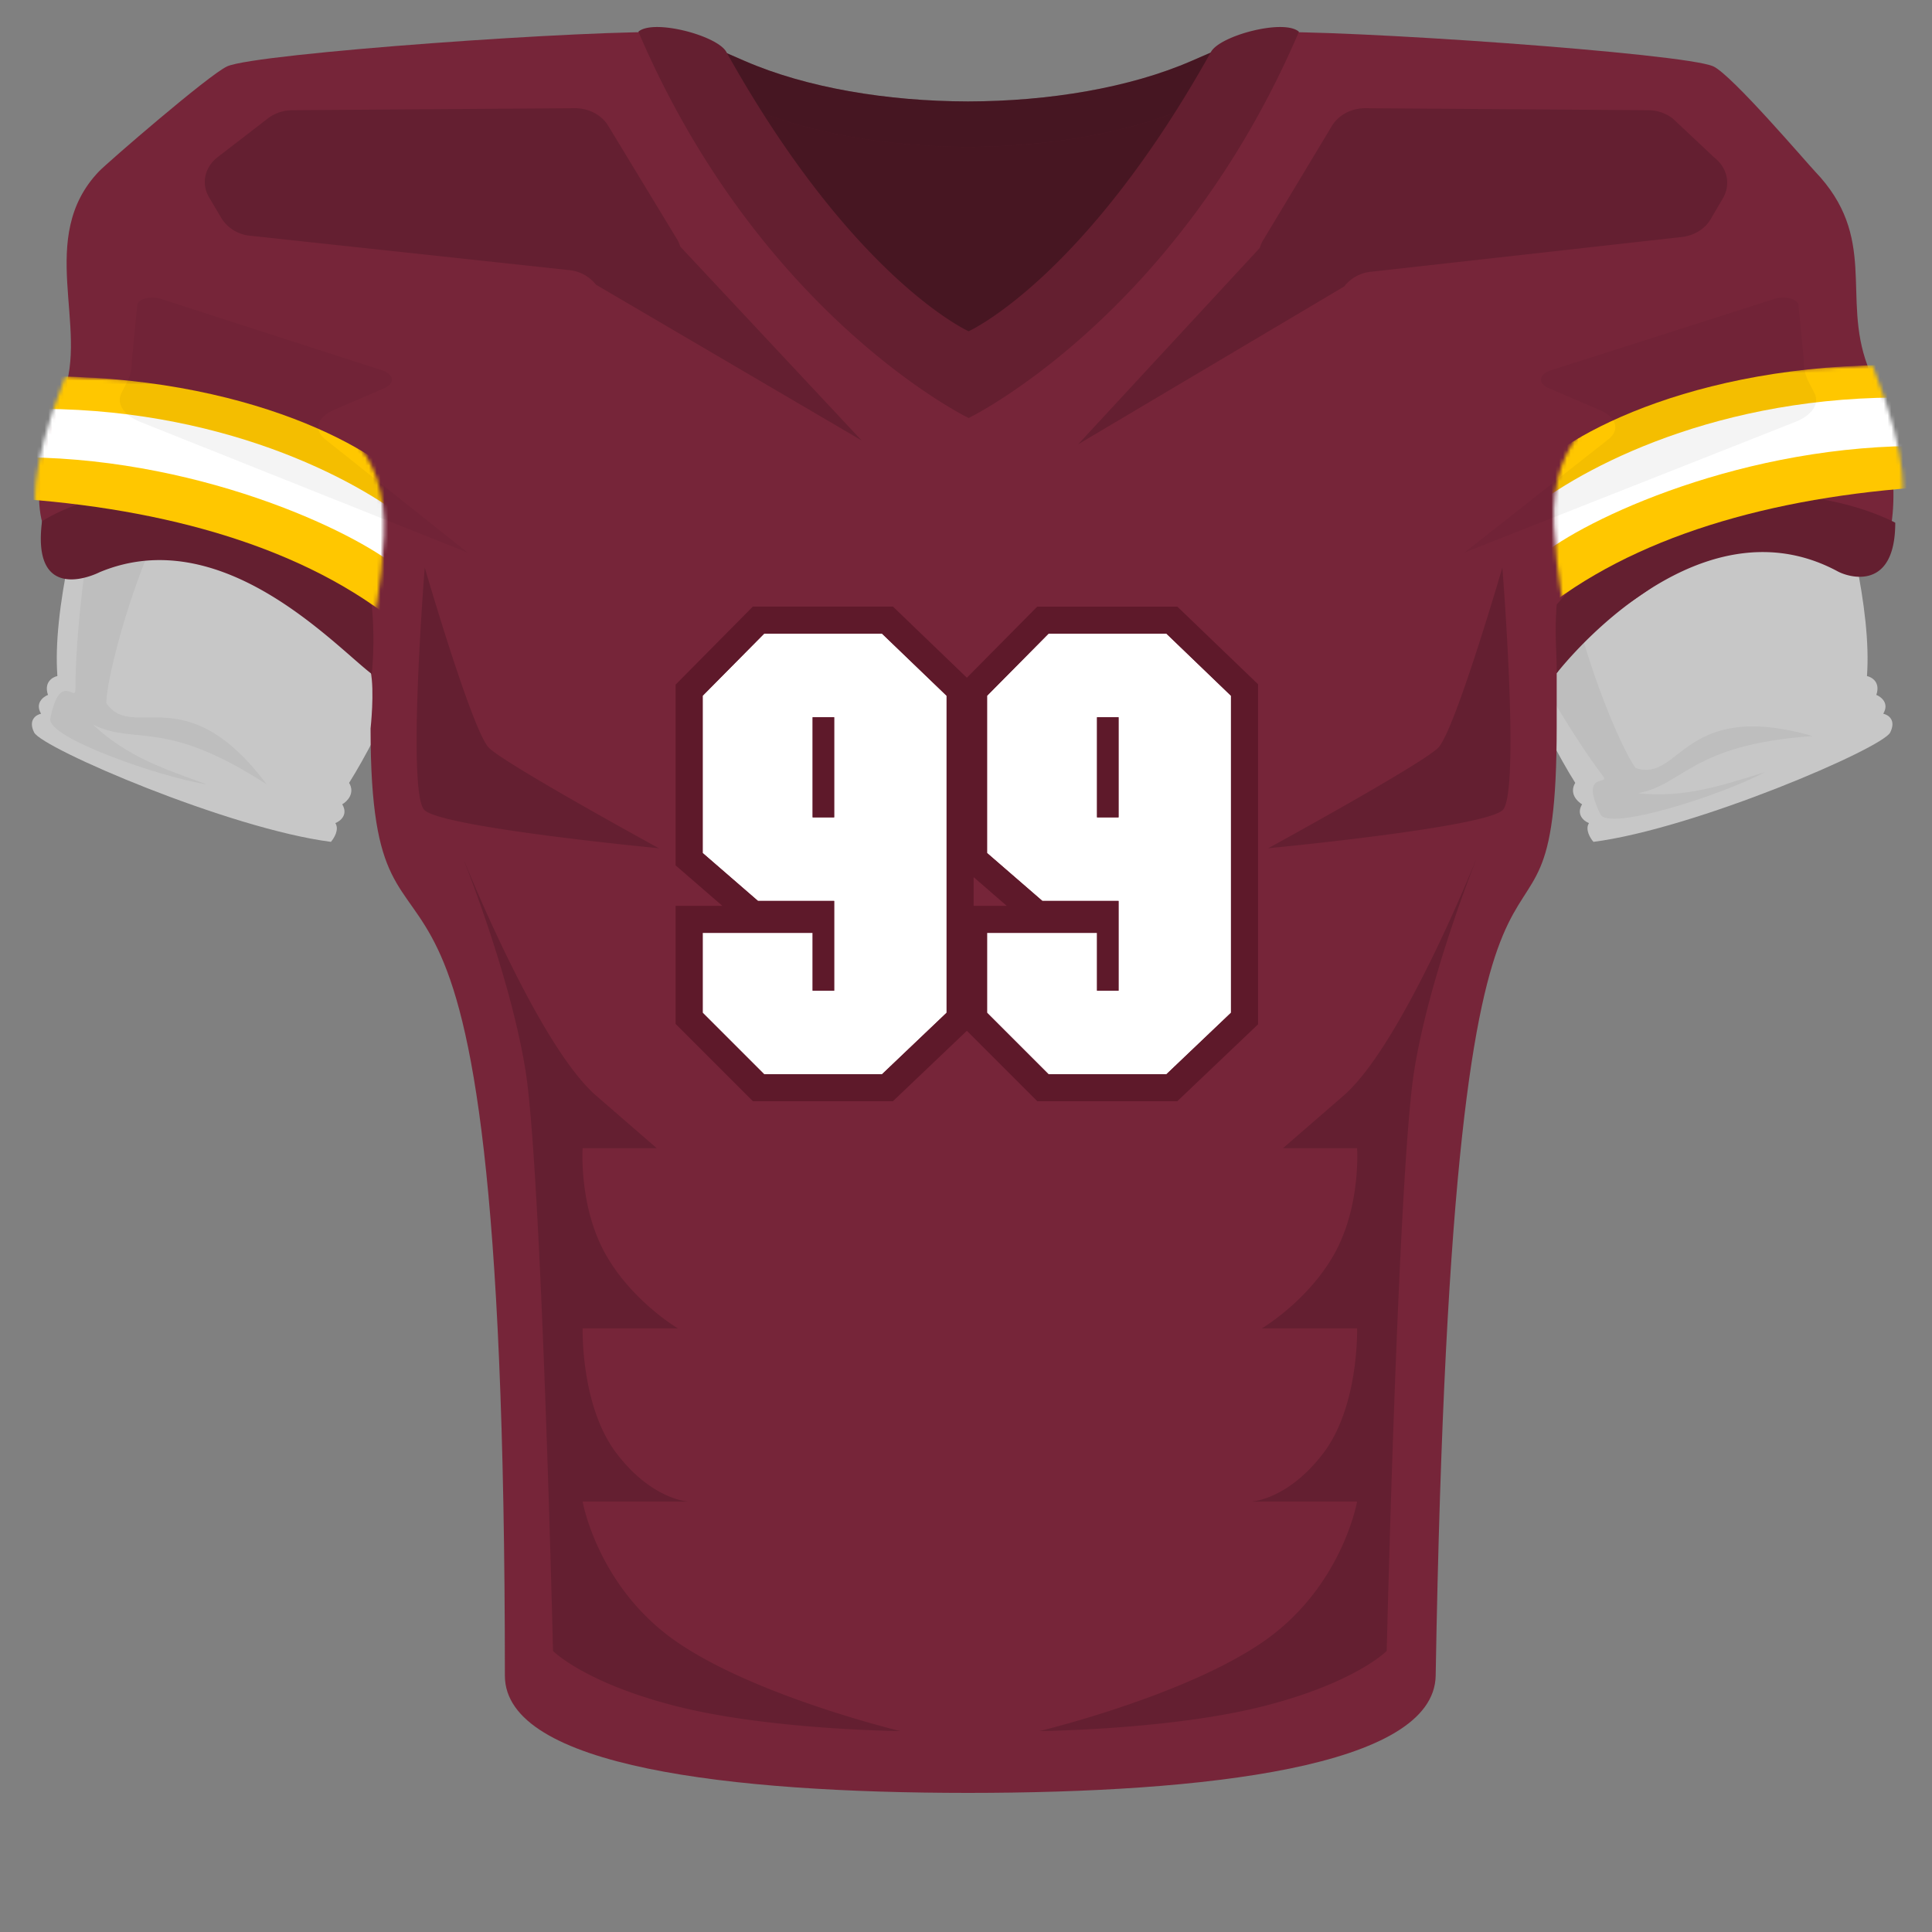
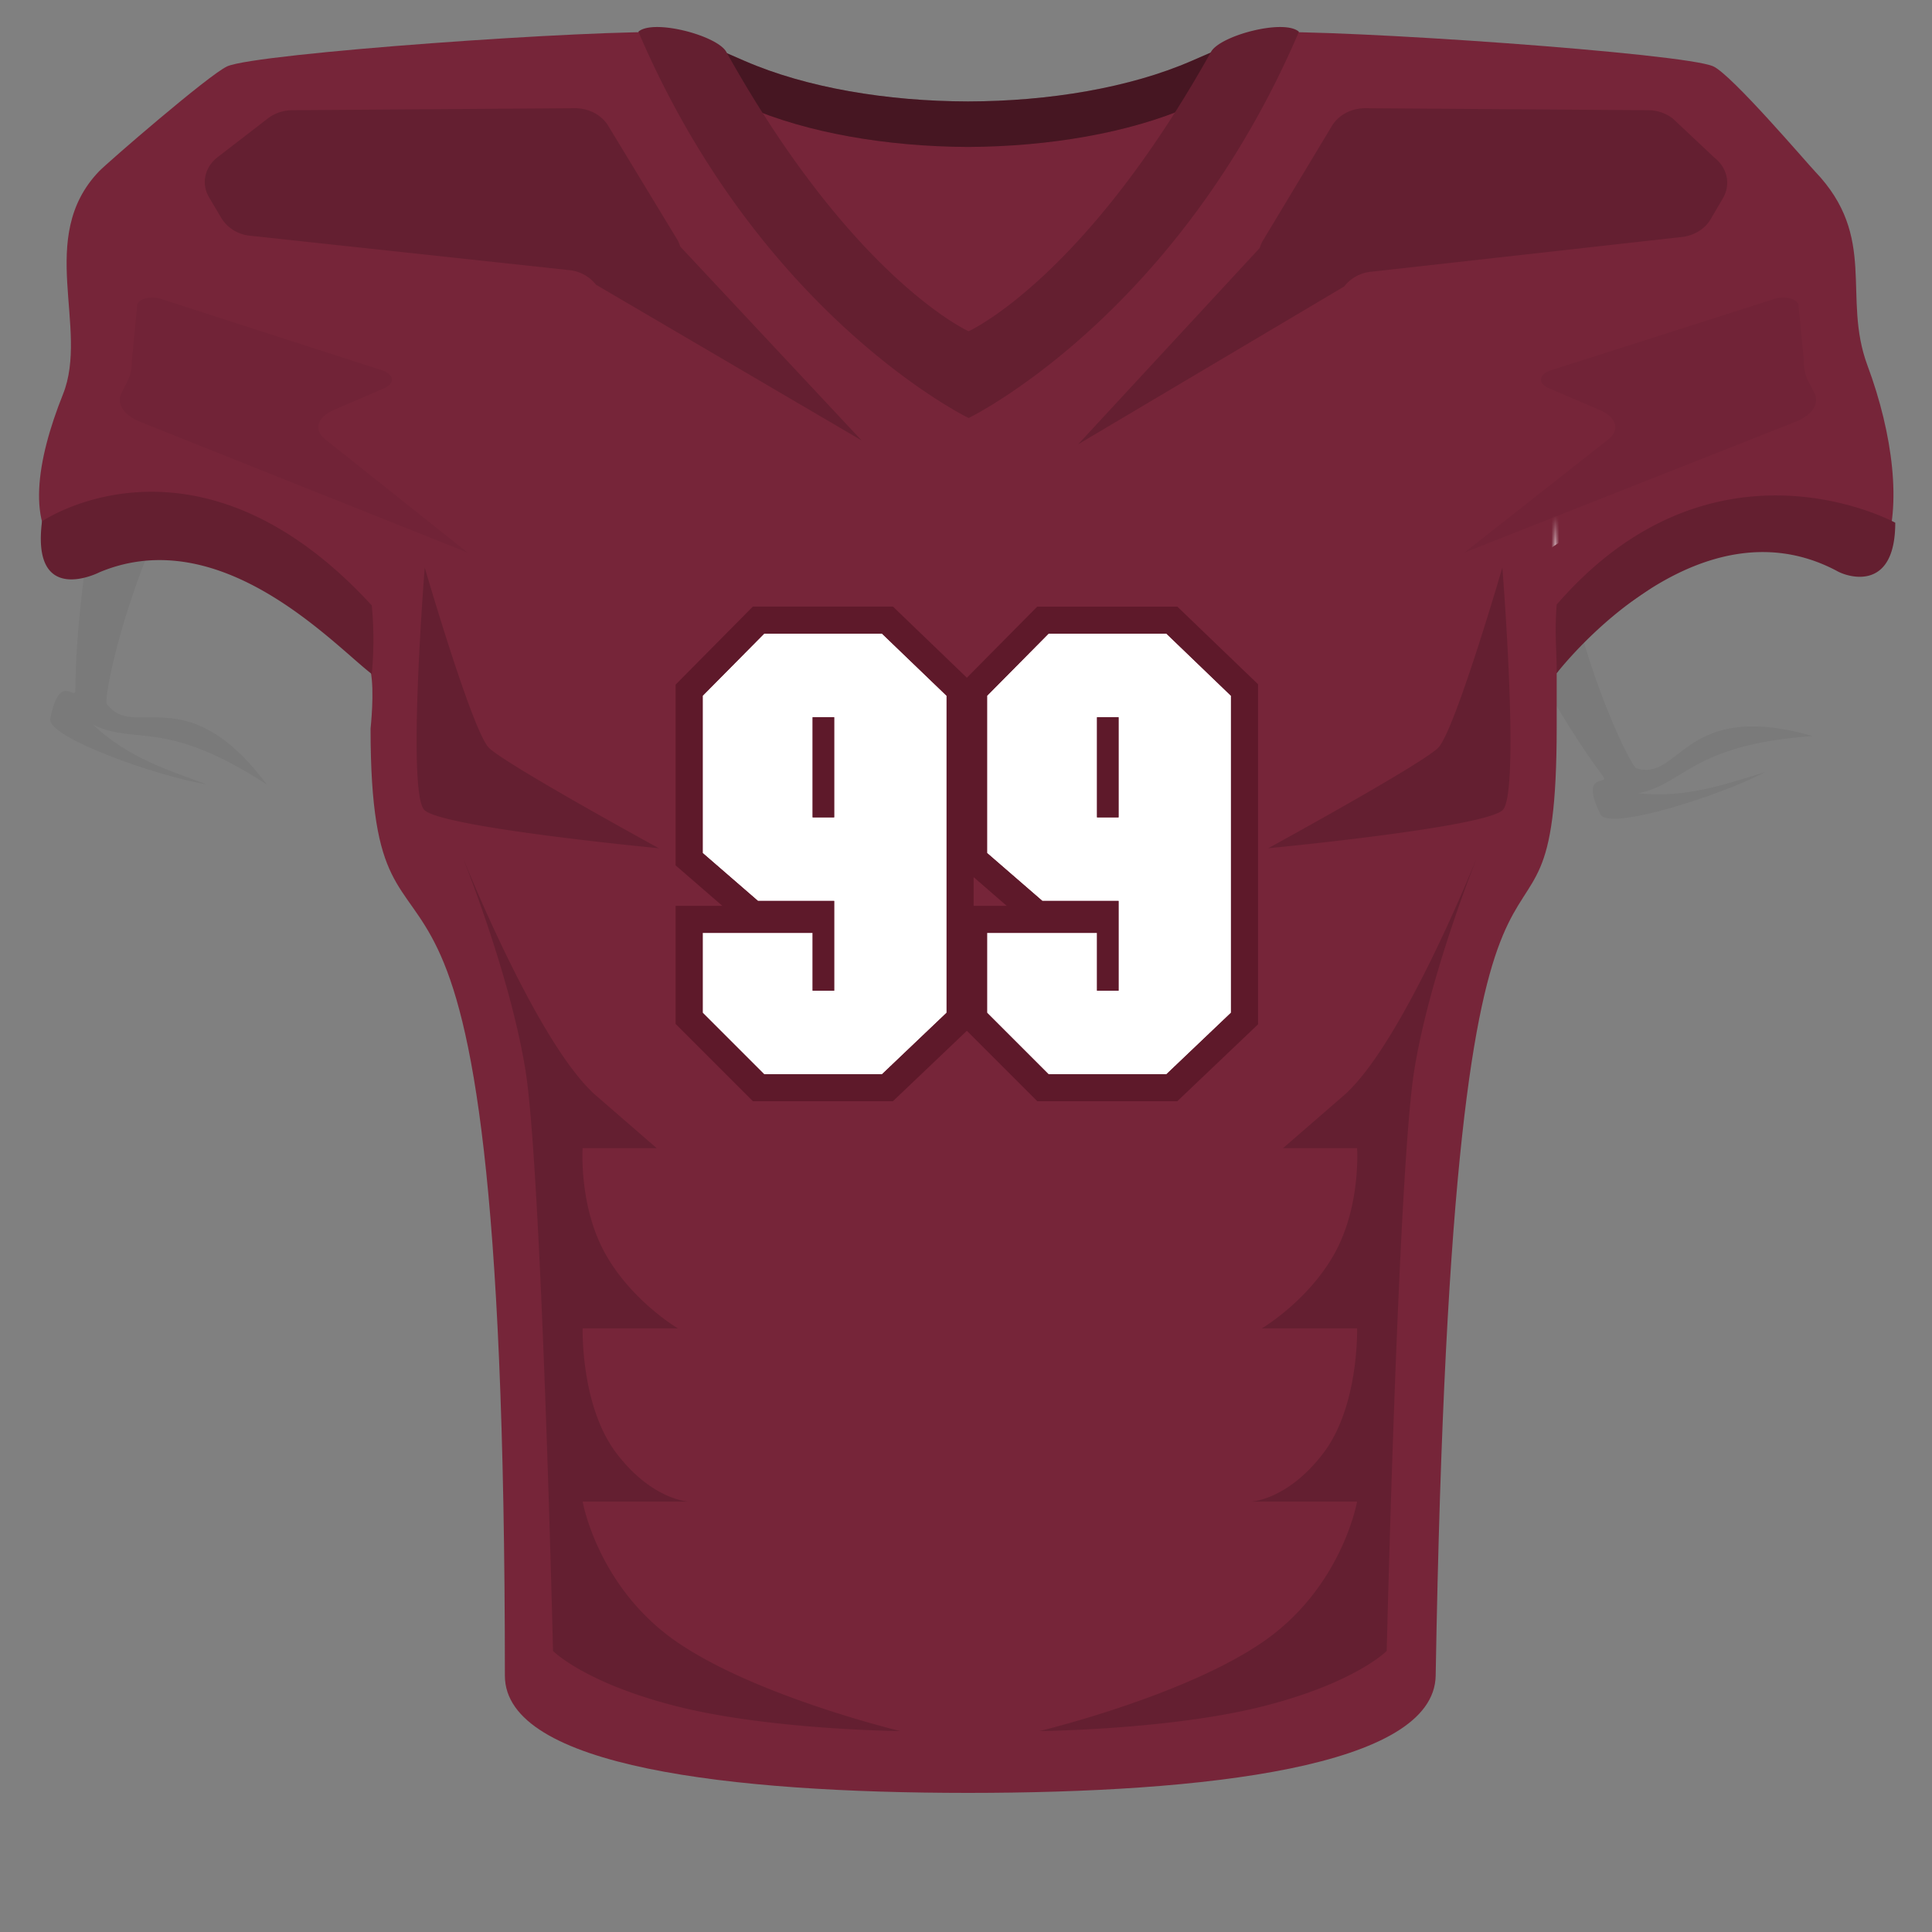
<svg xmlns="http://www.w3.org/2000/svg" width="500" height="500" fill="none">
  <rect width="100%" height="100%" fill="#808080" stroke="none" />
-   <path fill="#C7C7C7" d="M483.17 174.96c2.47-33.53-25.07-102-32.15-124.7L417.15 32.5 382.7 47.37c-5 10.65-23.62 25-20.5 42.17 3.12 17.15 28.66 86.43 45.47 113.06-1.62 2.7.5 4.83 1.77 5.55-1.62 2.71.52 4.38 1.79 4.87-1.07 1.62.32 3.91 1.15 4.85 26.4-3.4 74.75-24.22 76.8-28.3 1.62-3.25-.52-4.6-1.8-4.86 1.62-2.7-.52-4.37-1.79-4.87 1.12-3.27-1.15-4.62-2.43-4.88Zm-468.32 0c-2.47-33.53 25.08-102 32.15-124.7L80.87 32.5l34.44 14.87c5 10.65 23.62 25 20.5 42.17-3.12 17.15-28.66 86.43-45.46 113.06 1.61 2.7-.51 4.83-1.78 5.55 1.62 2.71-.52 4.38-1.79 4.87 1.08 1.62-.31 3.91-1.14 4.85-26.42-3.4-74.76-24.22-76.8-28.3-1.63-3.25.51-4.6 1.79-4.86-1.62-2.7.52-4.37 1.79-4.87-1.12-3.27 1.16-4.62 2.43-4.88Z" />
  <path fill="#000" fill-opacity=".05" d="m370.58 110 62-59 25.5 73.5c-20.9-21.8-42.76-11.68-51.06 3.86-8.3 15.55 11.15 63.89 16.31 70.43 11.66 3.8 12.12-17.95 45.76-8.3-31.54 2.23-33.14 12.54-45.23 14.8 12.3 1.34 22.2-2.17 32.88-5.45-11.18 5.95-40.41 15.32-42.56 10.9-5.55-11.48 2.67-7.25.66-9.91-17.2-22.73-44.1-76.53-44.26-90.83ZM38.52 80l92-1-32.5 64.5c-3.5-30-25-34.89-41-27.5-16 7.39-29.66 57.67-29.5 66 7 10.06 20.5-7 41.5 21-26.5-17.26-34-10-45-15.5 9 8.5 19 11.67 29.5 15.5-12.5-2-41.46-12.17-40.5-17 2.5-12.5 6.5-4.16 6.5-7.5 0-28.5 10.5-87 19-98.5Z" />
  <path fill="#762539" d="m321.28 16.62-13.37 5.82c-15.86 6.9-36.6 10.38-57.38 10.46-20.8-.08-41.52-3.57-57.39-10.46l-13.37-5.82v101.21l70.51 30.68v.2l.25-.1.24.1v-.2l70.5-30.67V16.61Z" />
-   <path fill="#000" d="m321.28 16.62-13.37 5.82c-15.86 6.9-36.6 10.38-57.38 10.46-20.8-.08-41.52-3.57-57.39-10.46l-13.37-5.82v101.21l70.51 30.68v.2l.25-.1.24.1v-.2l70.5-30.67V16.61Z" opacity=".4" />
  <path fill="#641F30" d="M308.32 15.78c-15.96 6.95-36.86 10.43-57.79 10.47-20.92-.04-41.82-3.53-57.78-10.47l-9.06-3.93v11.6l9.47 4.11c15.8 6.88 36.45 10.36 57.16 10.47h.43c20.72-.11 41.36-3.6 57.17-10.47l9.46-4.12v-11.6l-9.05 3.94Z" />
  <path fill="#000" d="M308.32 15.78c-15.96 6.95-36.86 10.43-57.79 10.47-20.92-.04-41.82-3.53-57.79-10.47l-14.98-6.52v11.6l15.4 6.7c15.8 6.88 36.43 10.36 57.13 10.47h.49c20.7-.12 41.34-3.6 57.14-10.47l15.4-6.7V9.26l-14.99 6.52h-.01Z" opacity=".3" />
  <path fill="#762539" d="M487.63 142.72c4.58-11.45 2.3-30.35-4.34-48.16-6.63-17.82 2.8-33.11-13.59-50.22-2.07-2.16-21.49-24.95-26.29-27.16-7.38-3.4-96.3-9.64-117.33-8.83-13.4 11.22-11.52 34.53-27.62 44.1l-47.93 42.1-47.93-42.1c-16.1-9.57-14.22-32.88-27.62-44.1-21.04-.81-108.81 5.43-116.2 8.83-4.79 2.21-31.08 25-33.15 27.16-16.38 17.1-2.46 40.54-9.34 57.72-6.87 17.18-9.52 34.13 0 41.8l-4.03-9.98c-2.97 8 7.97 5.65 13.37 9.99 20.44-9.17 41.35 2.3 50.22 4.58 5.7 1.46 14.9 20.62 20.05 25.2 1.09 5.15 0 14.89 0 14.89 0 84.76 34.76-14.32 34.76 245.11 0 23.69 58.72 30.32 119.75 30.35h.24c61.03-.02 120.5-6.66 120.9-30.35 4.58-268.02 31.32-160.92 31.32-245.68v-13.75c8.02-12.6 20.62-18.9 26.34-23.48 5.73-4.58 14.9-14.32 28.64-14.32 5.88 0 15.46 1.15 24.05 6.88l5.73-.58Z" />
  <path fill="#641F30" d="M336.15 8.2c-3.88-3.38-20.38.98-22.74 5.22-32.12 57.56-61.33 71.66-62.73 72.31-1.4-.65-30.6-14.75-62.72-72.31-2.36-4.24-18.87-8.6-22.75-5.22 31.62 73.86 85.46 99.99 85.48 99.98.02 0 53.86-26.12 85.48-99.98h-.02ZM490.5 135.28s-46.97-25.78-87.63 21.19c-.57 7.44 0 11.45 0 17.75 9.17-11.45 40.66-43.64 72.74-26.34 2.93 1.58 14.88 5.15 14.88-12.6Zm-479.62-.38C8 157.25 25.77 148.09 25.77 148.09c31.5-13.17 60.7 18.9 70.44 26.34a91.9 91.9 0 0 0 0-17.75c-45.24-49.25-85.33-21.76-85.33-21.76Z" />
  <mask id="a" width="91" height="94" x="402" y="94" maskUnits="userSpaceOnUse" style="mask-type:alpha">
-     <path fill="#762539" fill-rule="evenodd" d="M425.53 187.66s-20.71-.07-23.36-51.76c-2.35-46.07 56.48-38.6 82.41-41.49 10.38 26.5 7.5 35.15 7.5 35.15s-15.42 54.57-66.55 58.1Z" clip-rule="evenodd" />
+     <path fill="#762539" fill-rule="evenodd" d="M425.53 187.66s-20.71-.07-23.36-51.76s-15.42 54.57-66.55 58.1Z" clip-rule="evenodd" />
  </mask>
  <g fill-rule="evenodd" clip-rule="evenodd" mask="url(#a)">
-     <path fill="#FFC700" d="M497.31 94.57c-55.83-1.82-92.7 17.71-102.46 29.53l5.2 20.51 2.53 10.8c25.8-18.9 62.91-28.23 104.24-29.83l-9.51-31Z" />
    <path fill="#fff" d="M499.67 103.05c-51.1-2.17-87.87 16.6-103.13 28.35l2.97 11.81c13.34-10.27 56.17-29.69 104.2-27.65l-4.04-12.51Z" />
  </g>
  <mask id="b" width="91" height="94" x="9" y="97" maskUnits="userSpaceOnUse" style="mask-type:alpha">
-     <path fill="#762539" fill-rule="evenodd" d="M76 190.59s20.7-.06 23.35-51.75c2.36-46.08-56.48-38.62-82.41-41.5-10.38 26.51-7.5 35.16-7.5 35.16S24.88 187.06 76 190.59Z" clip-rule="evenodd" />
-   </mask>
+     </mask>
  <g fill-rule="evenodd" clip-rule="evenodd" mask="url(#b)">
    <path fill="#FFC700" d="M4.21 97.5c55.83-1.82 92.7 17.72 102.46 29.53l-5.2 20.51-2.53 10.8c-25.8-18.9-62.91-28.22-104.24-29.82L4.21 97.5Z" />
    <path fill="#fff" d="M1.85 105.98c51.1-2.16 87.87 16.6 103.14 28.35L102 146.15c-13.34-10.27-56.17-29.7-104.2-27.66l4.04-12.51Z" />
  </g>
  <g fill="#000" opacity=".15">
    <path fill-opacity=".3" d="m86.43 106.08 13-5.6c2.83-1.23 2.62-3.53-.43-4.61L41.66 77.36c-2.53-.9-5.96-.02-6.15 1.57l-1.4 14.56c.08 1.82-.34 3.64-1.24 5.4l-1.4 2.75c-1.45 2.84.54 5.86 5.04 7.63L121 143l-36.52-29.05c-3.43-2.48-2.58-5.91 1.94-7.86Z" />
    <path d="M57.29 56.45a9.8 9.8 0 0 0 7.46 4.56l82.54 8.9a9.98 9.98 0 0 1 6.94 3.77L223 114l-46.95-50.19a8.14 8.14 0 0 0-.85-1.93l-17.8-29.34c-1.71-2.82-5.06-4.56-8.68-4.54l-73.05.52c-2.33.01-4.59.76-6.34 2.12l-13 10.02c-3.38 2.6-4.3 6.89-2.24 10.39l3.2 5.4Zm112.68 240.7-15.63-13.55C138.71 270.05 119 220 119 220s12.83 31.2 16.99 57c4.16 25.8 7.13 150.27 7.13 150.27s8.22 8.35 32.33 14.4C199.57 447.7 233 448 233 448s-37.21-8.92-57.77-23.03c-20.55-14.1-24.44-36.36-24.44-36.36h27.4s-9.49-.4-18.72-12.61c-9.23-12.2-8.68-32.21-8.68-32.21h24.66s-11.98-7.06-18.83-19.39c-6.85-12.33-5.83-27.25-5.83-27.25h19.18Zm162.06 0 15.63-13.55C363.29 270.05 383 220 383 220s-12.83 31.2-16.99 57c-4.16 25.8-7.13 150.27-7.13 150.27s-8.22 8.35-32.33 14.4C302.43 447.7 269 448 269 448s37.21-8.92 57.77-23.03c20.55-14.1 24.44-36.36 24.44-36.36h-27.4s9.49-.4 18.72-12.61c9.23-12.2 8.68-32.21 8.68-32.21h-24.66s11.98-7.06 18.83-19.39c6.85-12.33 5.83-27.25 5.83-27.25h-19.18Z" />
    <path fill-opacity=".3" d="m469.53 101.64-1.42-2.75a10.64 10.64 0 0 1-1.25-5.4l-1.42-14.56c-.19-1.59-3.66-2.47-6.21-1.57l-57.98 18.51c-3.08 1.08-3.3 3.38-.43 4.6l13.14 5.62c4.57 1.95 5.42 5.39 1.96 7.86L379 143l85.43-33.73c4.55-1.77 6.57-4.79 5.1-7.63Z" />
    <path d="m354.83 70.33 80.4-8.99c3.2-.35 6-2.07 7.48-4.6l3.2-5.46c2.06-3.54 1.14-7.87-2.24-10.5l-10.75-10.11a10.5 10.5 0 0 0-6.36-2.15L353.4 28c-3.64-.02-6.98 1.74-8.7 4.58l-17.83 29.63a7.87 7.87 0 0 0-.85 1.96L279 115l68.88-40.86a10 10 0 0 1 6.95-3.81Zm-184.31 149.2s-56.15-5.35-60.7-9.9c-4.56-4.56.1-62.76.1-62.76s12.32 42.36 16.61 46.65c4.3 4.3 44 26.01 44 26.01Zm157.68 0s56.16-5.35 60.71-9.9c4.56-4.56-.1-62.76-.1-62.76s-12.32 42.36-16.61 46.65c-4.3 4.3-44 26.01-44 26.01Z" />
  </g>
  <path fill="#fff" d="M244.98 180.06 228.28 164h-30.53l-15.9 16.06v40.7l14.31 12.4h19.72v23.22h-5.57v-14.95h-28.46v20.67l15.9 15.9h30.53l16.7-15.9v-82.04Zm-29.1 31.48h-5.57v-25.92h5.57v25.92Zm102.69-31.48L301.88 164h-30.53l-15.9 16.06v40.7l14.31 12.4h19.72v23.22h-5.57v-14.95h-28.46v20.67l15.9 15.9h30.53l16.7-15.9v-82.04Zm-29.1 31.48h-5.56v-25.92h5.57v25.92Z" />
  <path fill="#5E192A" fill-rule="evenodd" d="m250.22 175.39-19.12-18.4h-36.27l-19.98 20.19v46.78l12.09 10.47h-12.09V265l20 20h36.23l19.14-18.23L268.45 285h36.23l20.9-19.9v-88.02L304.7 157h-36.27l-18.2 18.39Zm1.76 59.04h8.56l-8.56-7.42v7.42Zm3.47 7v20.67l15.9 15.9h30.53l16.7-15.9v-82.04L301.88 164h-30.53l-15.9 16.06v40.7l14.31 12.4h19.72v23.22h-5.57v-14.95h-28.46Zm-73.6 0v20.67l15.9 15.9h30.53l16.7-15.9v-82.04L228.28 164h-30.53l-15.9 16.06v40.7l14.31 12.4h19.72v23.22h-5.57v-14.95h-28.46Zm34.03-29.9v-25.9h-5.57v25.9h5.57Zm73.6 0v-25.9h-5.57v25.9h5.57Z" clip-rule="evenodd" />
</svg>